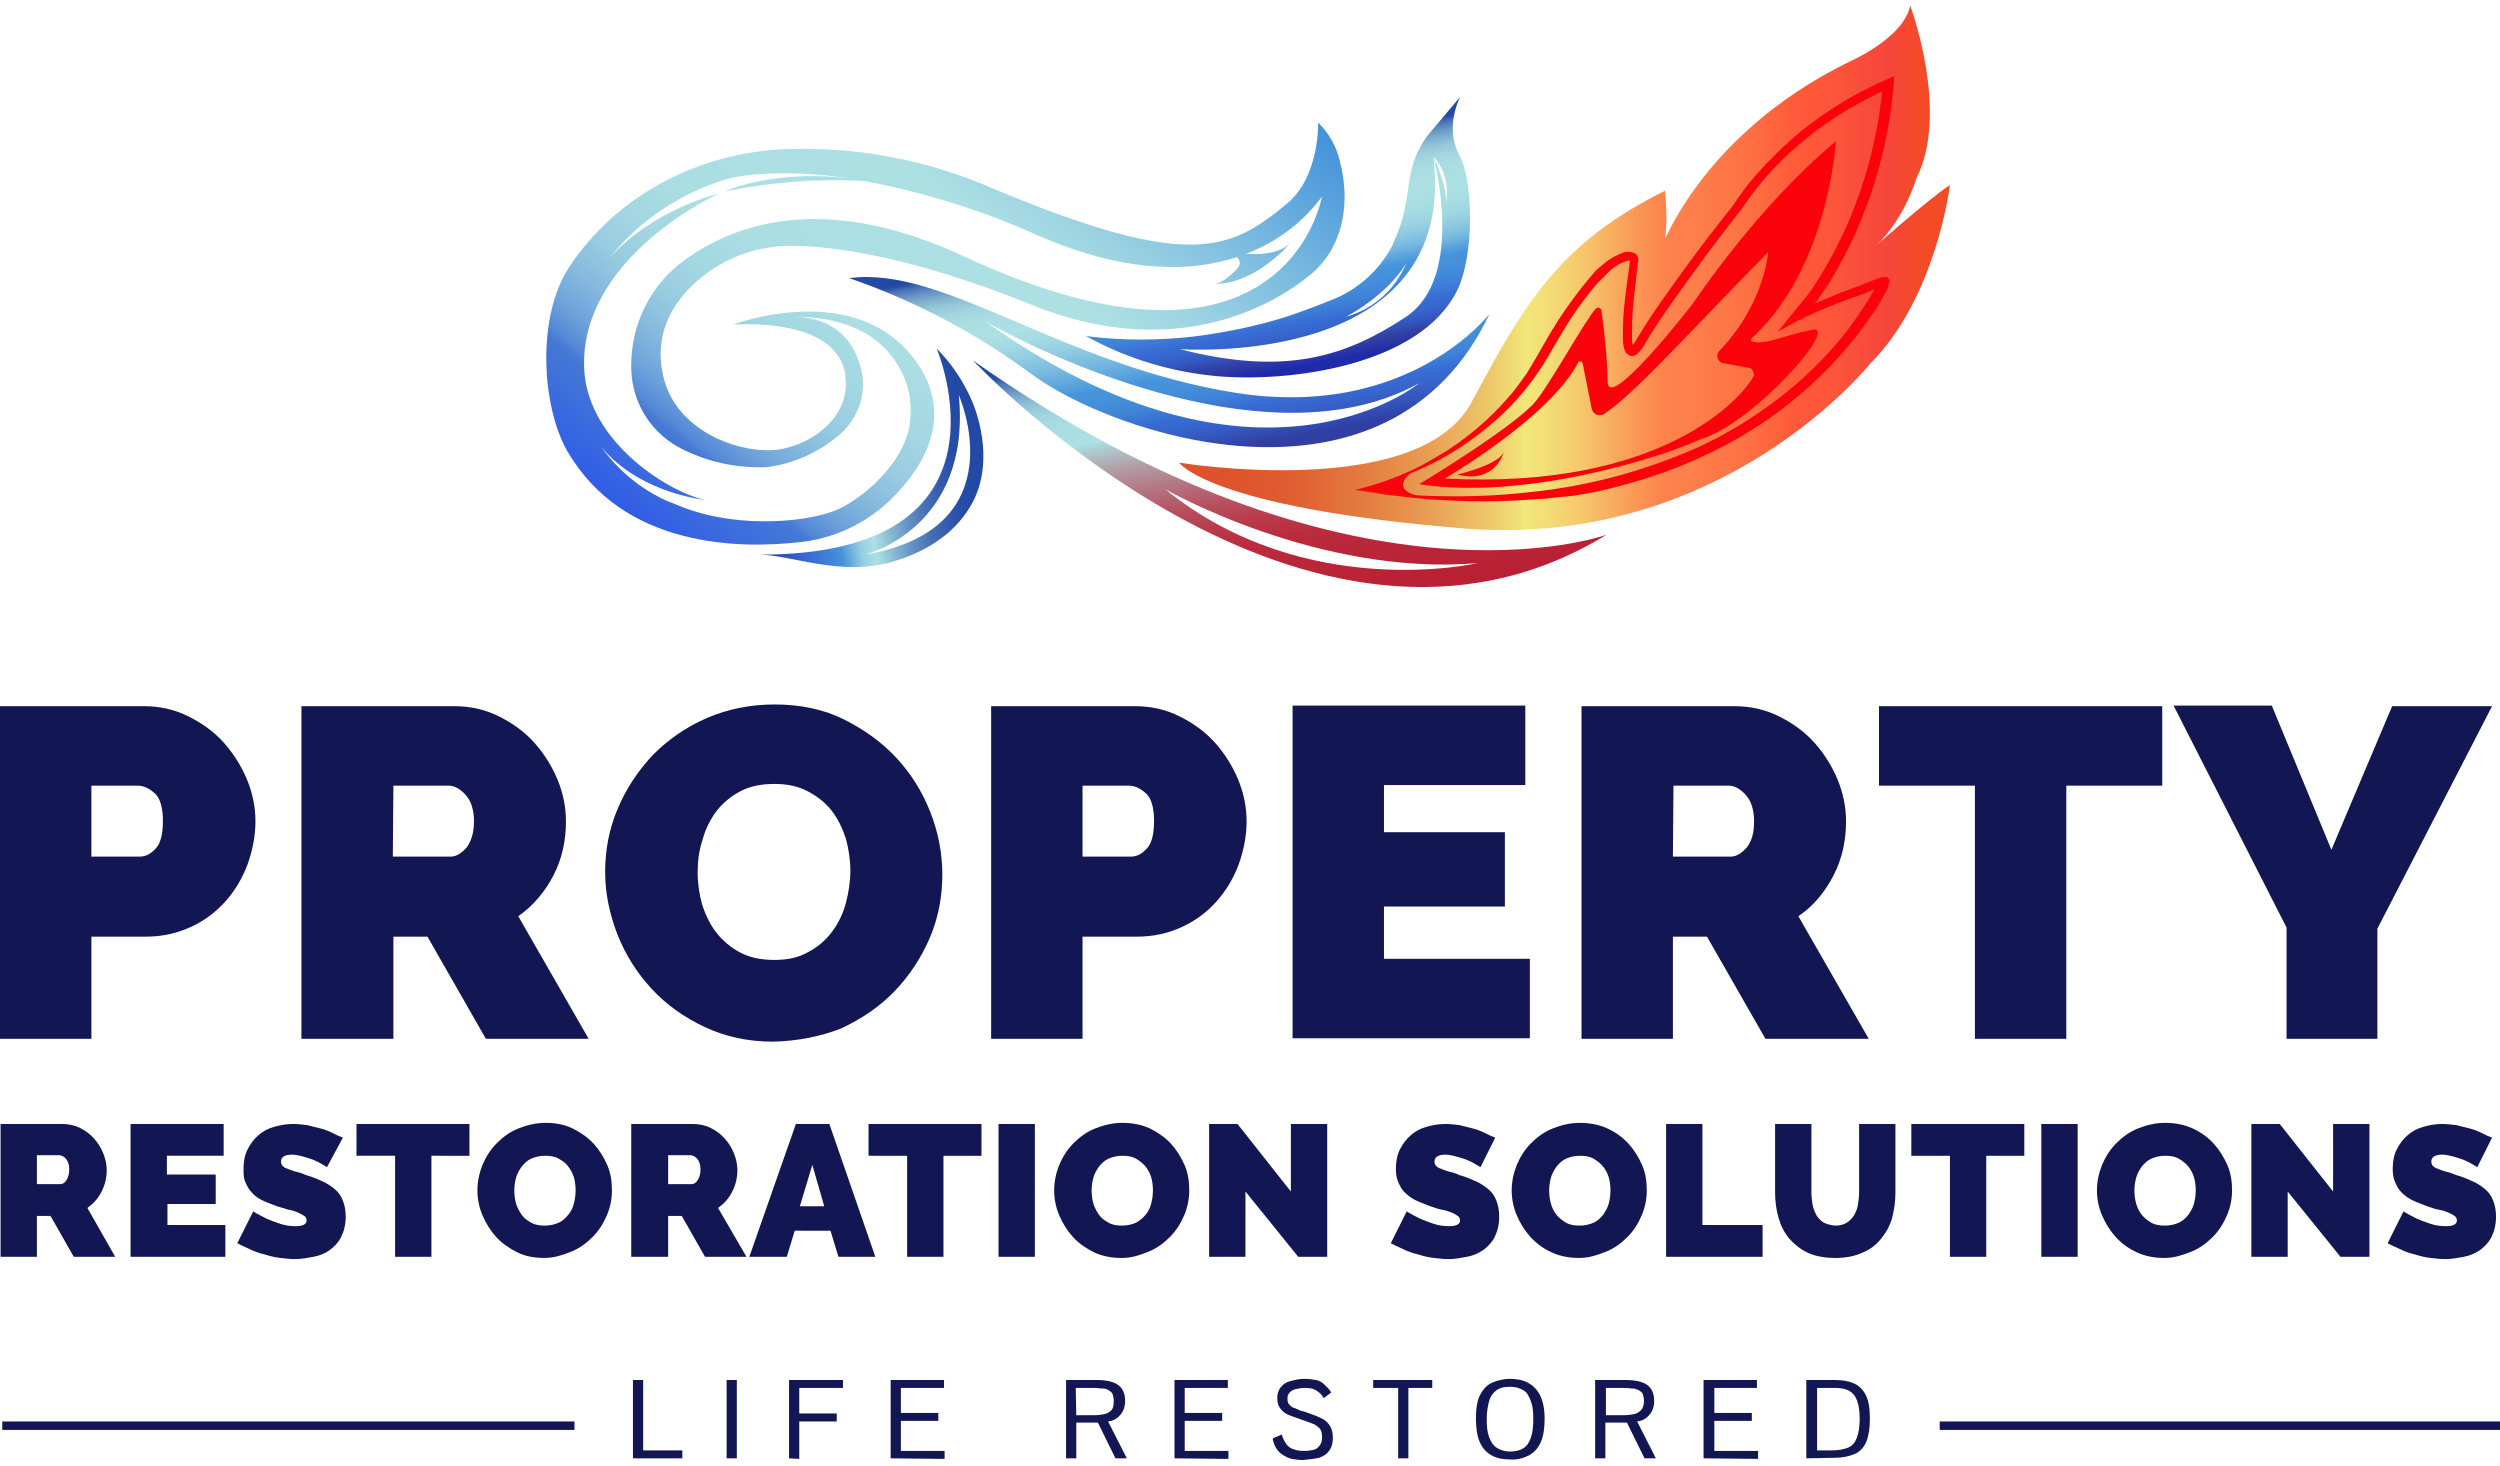
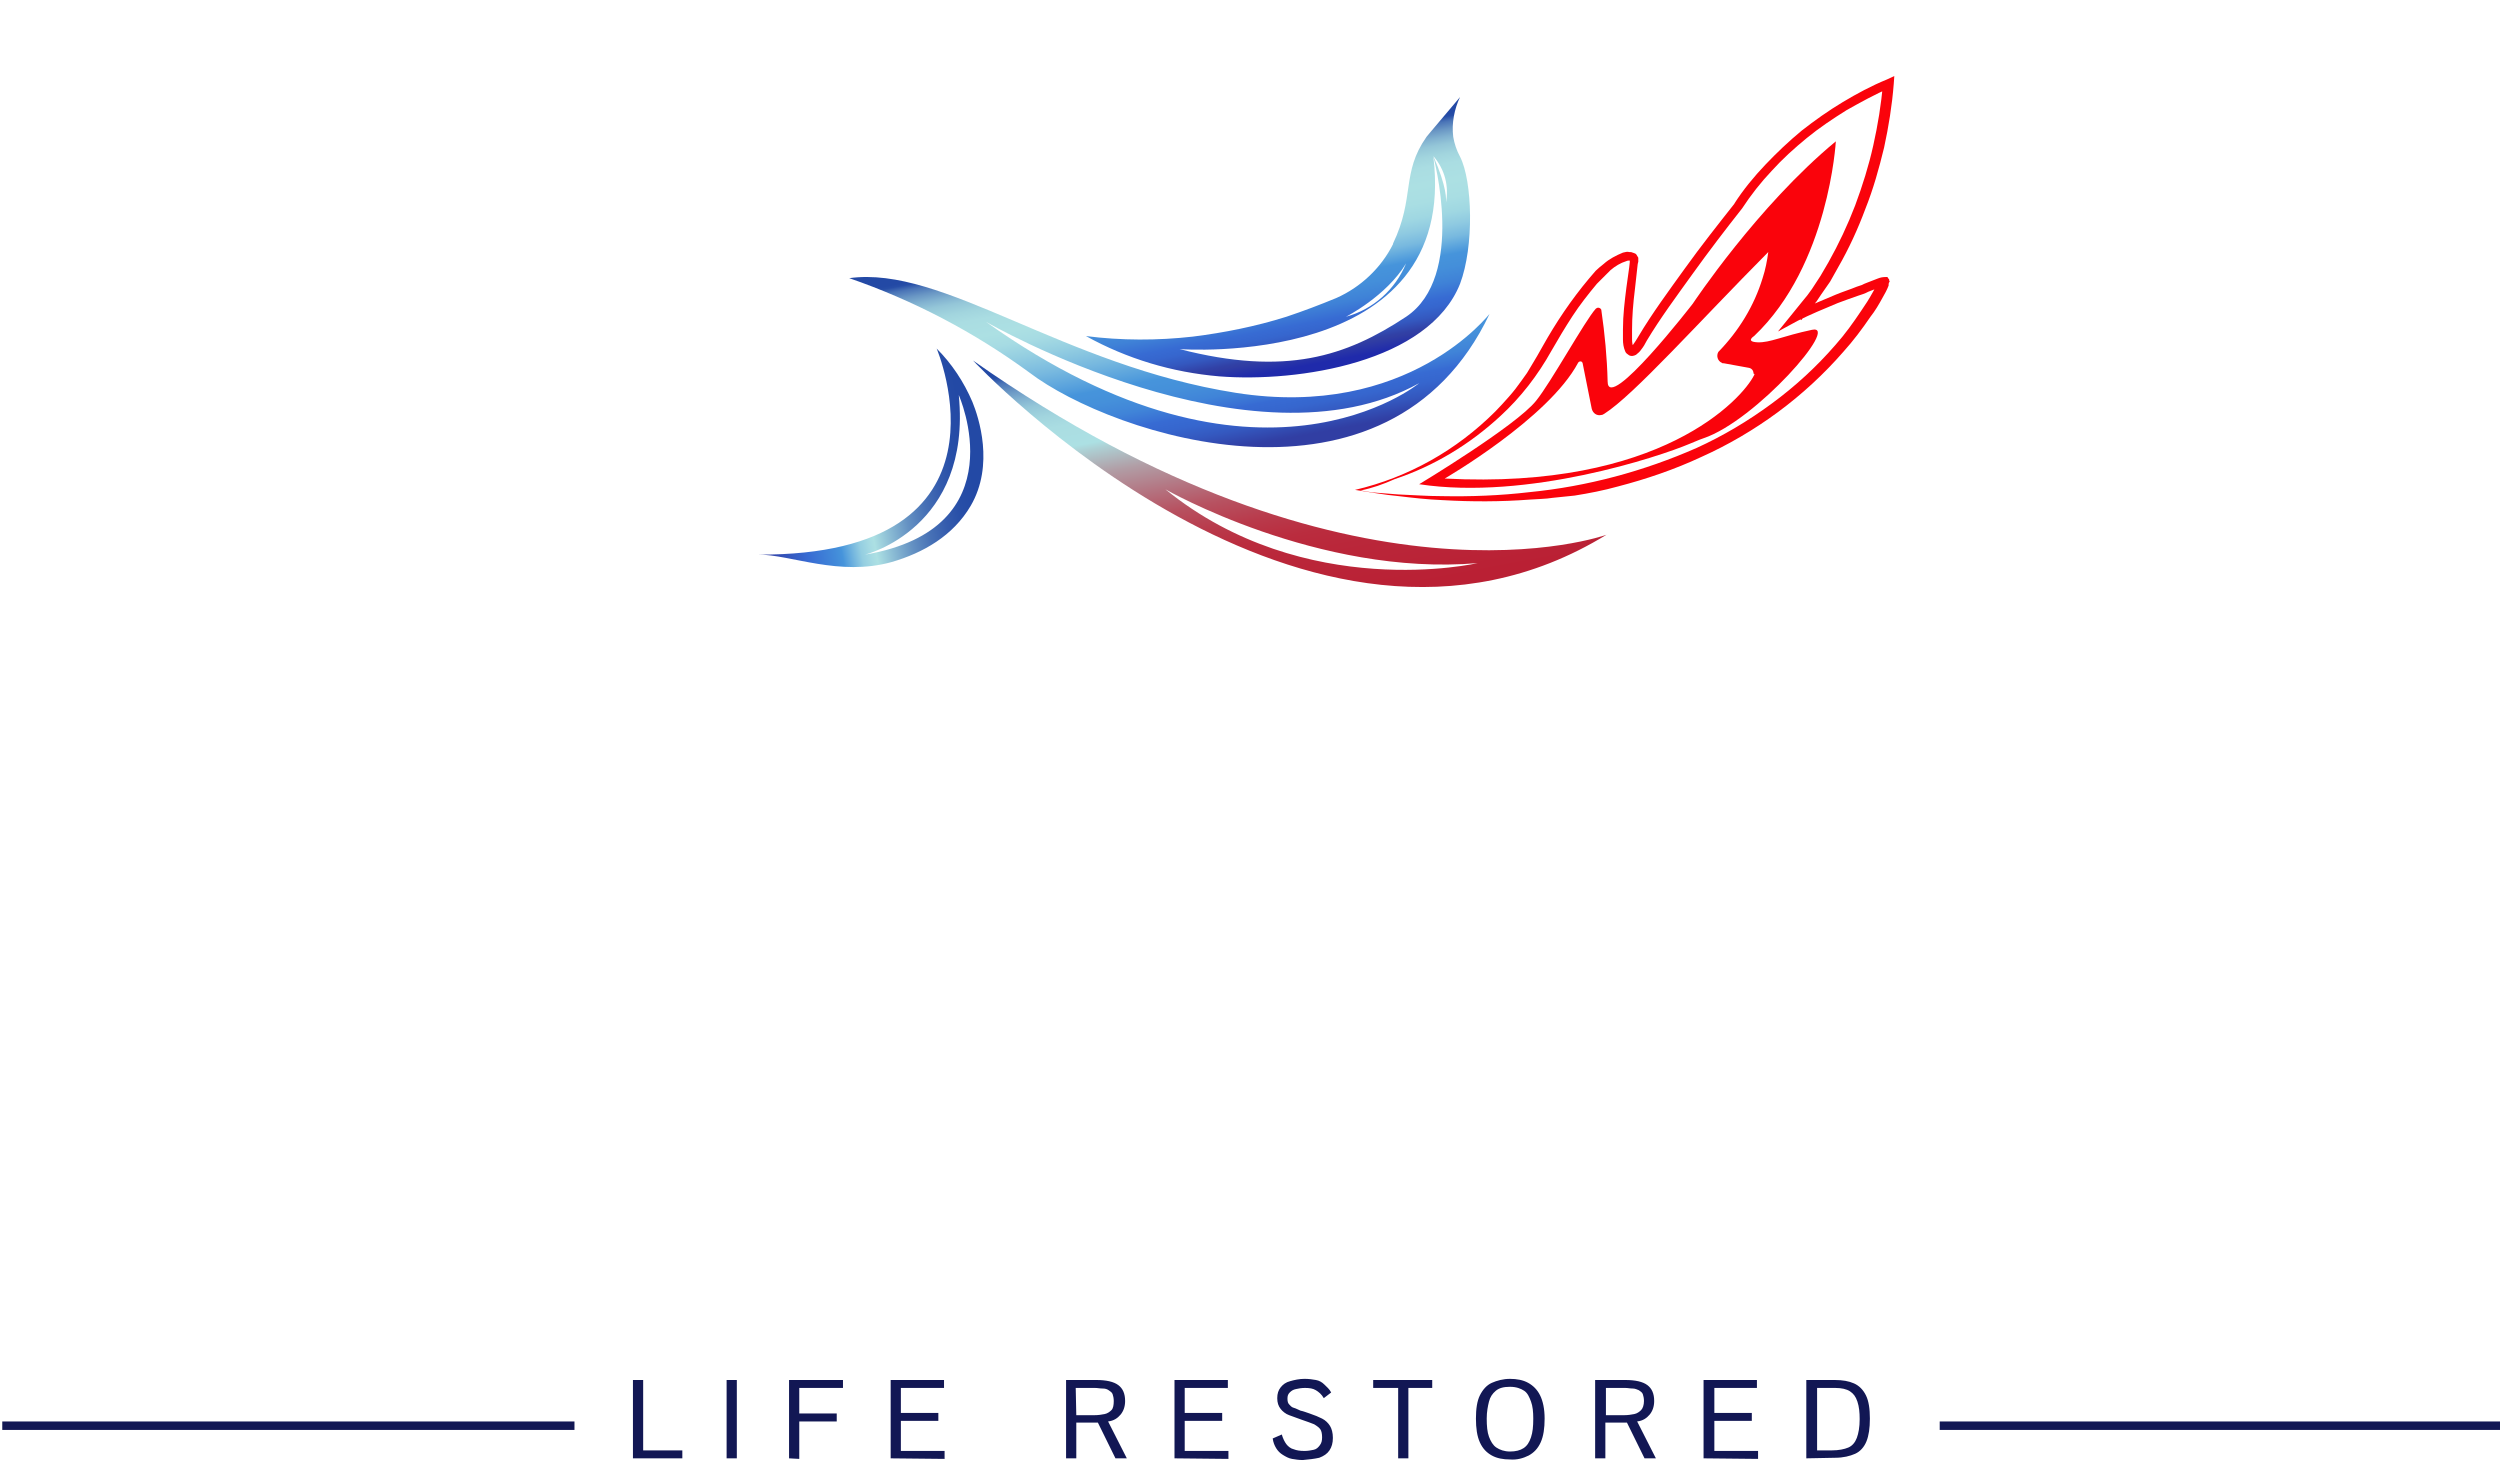
<svg xmlns="http://www.w3.org/2000/svg" version="1.1" id="Layer_1" x="0" y="0" viewBox="0 0 440.4 258.2" xml:space="preserve">
  <style>.logo-dark-0{fill:#121754}.logo-dark-4{fill:#fa030b}</style>
-   <path class="logo-dark-0" d="M0 183v-58.6h25.3c2.9 0 5.5.6 7.9 1.8 2.4 1.2 4.5 2.7 6.2 4.6s3.1 4.1 4.1 6.5 1.5 4.9 1.5 7.4-.5 5.1-1.4 7.6c-.9 2.4-2.2 4.6-3.9 6.5s-3.7 3.4-6.1 4.5-5 1.7-7.9 1.7h-9.6v18H0zm16.1-32.1h8.5c1 0 1.9-.4 2.8-1.4.9-.9 1.3-2.6 1.3-4.9s-.5-4.1-1.5-4.9c-1-.9-2-1.3-3-1.3h-8.1v12.5zm37 32.1v-58.6H80c2.9 0 5.5.6 7.9 1.8 2.4 1.2 4.5 2.7 6.2 4.6s3.1 4.1 4.1 6.5 1.5 4.9 1.5 7.4c0 3.4-.7 6.6-2.2 9.5s-3.6 5.4-6.2 7.2l12.4 21.6H85.6l-10.3-18h-6v18H53.1zm16.1-32.1h10.2c1 0 1.9-.6 2.8-1.6.8-1.1 1.3-2.6 1.3-4.6s-.5-3.6-1.5-4.7-2-1.6-3-1.6h-9.7l-.1 12.5zm67 32.6c-4.5 0-8.5-.9-12.1-2.6-3.6-1.7-6.7-3.9-9.3-6.7-2.6-2.8-4.6-6-6-9.5-1.4-3.6-2.2-7.3-2.2-11.1s.7-7.6 2.2-11.1c1.5-3.6 3.6-6.7 6.2-9.5 2.7-2.7 5.8-4.9 9.5-6.5 3.7-1.6 7.7-2.4 12-2.4s8.5.8 12.1 2.6c3.6 1.8 6.7 4 9.3 6.8s4.6 6 6 9.6 2.1 7.2 2.1 11-.7 7.6-2.2 11.1-3.6 6.7-6.2 9.4-5.8 4.9-9.5 6.6c-3.6 1.4-7.6 2.2-11.9 2.3zm-13.3-29.8c0 2 .3 3.9.8 5.7.6 1.8 1.4 3.5 2.5 4.9s2.5 2.6 4.2 3.5 3.7 1.3 6 1.3 4.3-.4 6-1.4c1.7-.9 3.1-2.1 4.2-3.6s1.9-3.1 2.4-5 .8-3.8.8-5.7-.3-3.9-.8-5.7c-.6-1.8-1.4-3.5-2.5-4.9s-2.5-2.5-4.2-3.4-3.6-1.3-5.9-1.3-4.3.4-6 1.3c-1.7.9-3.1 2.1-4.2 3.5-1.1 1.5-1.9 3.1-2.4 4.9-.7 2.1-.9 4-.9 5.9zm51.7 29.3v-58.6h25.3c2.9 0 5.5.6 7.9 1.8 2.4 1.2 4.5 2.7 6.2 4.6s3.1 4.1 4.1 6.5 1.5 4.9 1.5 7.4-.5 5.1-1.4 7.6c-.9 2.4-2.2 4.6-3.9 6.5s-3.7 3.4-6.1 4.5c-2.4 1.1-5 1.7-7.9 1.7h-9.6v18h-16.1zm16.1-32.1h8.5c1 0 1.9-.4 2.8-1.4.9-.9 1.3-2.6 1.3-4.9s-.5-4.1-1.5-4.9c-1-.9-2-1.3-3-1.3h-8.1v12.5zm78.8 18v14h-41.8v-58.6h41v14h-24.9v8.3h21.3v13.1h-21.3v9.2h25.7zm9.1 14.1v-58.6h26.9c2.9 0 5.5.6 7.9 1.8 2.4 1.2 4.5 2.7 6.2 4.6s3.1 4.1 4.1 6.5 1.5 4.9 1.5 7.4c0 3.4-.7 6.6-2.2 9.5s-3.5 5.4-6.2 7.2l12.4 21.6H311l-10.3-18h-6v18h-16.1zm16.1-32.1h10.2c1 0 1.9-.6 2.8-1.6.9-1.1 1.3-2.6 1.3-4.6s-.5-3.6-1.5-4.7-2-1.6-3-1.6h-9.7l-.1 12.5zm86.1-12.5H364V183h-16.1v-44.6H331v-14h49.9v14h-.1zm19.4-14.1l10.5 25.4 10.7-25.3H439l-20.2 39.2V183h-16v-19.6l-19.9-39.1h17.3zM.1 221.4V198h10.8c1.1 0 2.2.2 3.2.7s1.8 1.1 2.5 1.9c.7.8 1.2 1.6 1.6 2.6s.6 2 .6 2.9c0 1.4-.3 2.6-.9 3.8s-1.4 2.1-2.5 2.9l4.9 8.6H13l-4.1-7.2H6.5v7.2H.1zm6.4-12.8h4.1c.4 0 .8-.2 1.1-.7.3-.4.5-1.1.5-1.9s-.2-1.4-.6-1.9c-.4-.4-.8-.6-1.2-.6H6.5v5.1zm33.2 7.2v5.6H23V198h16.4v5.6h-10v3.3H38v5.2h-8.5v3.7h10.2zm17.9-10.2c-.7-.4-1.3-.8-2-1.1-.6-.3-1.3-.5-2-.7s-1.5-.4-2.2-.4c-.6 0-1 .1-1.4.3-.3.2-.5.5-.5.9 0 .3.1.6.3.8s.5.4.9.5c.4.2.8.3 1.4.5.5.1 1.2.3 1.8.6 1.1.3 2 .7 2.9 1.1s1.6.9 2.2 1.4 1.1 1.2 1.4 2c.3.8.5 1.7.5 2.8 0 1.4-.3 2.6-.8 3.6s-1.2 1.7-2 2.3-1.8 1-2.9 1.2c-1.1.2-2.1.4-3.2.4-.9 0-1.7-.1-2.6-.2-.9-.1-1.8-.3-2.7-.6-.9-.2-1.8-.5-2.6-.9s-1.6-.7-2.3-1.1l2.8-5.6c.8.5 1.6.9 2.4 1.3.7.3 1.5.6 2.4.9s1.8.4 2.7.4c.7 0 1.2-.1 1.5-.3s.4-.4.4-.7-.1-.6-.4-.8c-.3-.2-.7-.4-1.1-.6-.5-.2-1-.4-1.7-.5-.6-.2-1.3-.4-2-.6-1-.4-1.9-.7-2.7-1.1-.8-.4-1.4-.9-1.8-1.4-.5-.5-.8-1.1-1.1-1.8s-.3-1.4-.3-2.3c0-1.3.2-2.4.7-3.4s1.1-1.8 1.9-2.5c.8-.7 1.7-1.2 2.8-1.5 1-.3 2.2-.5 3.3-.5.9 0 1.7.1 2.5.2l2.4.6c.8.2 1.5.5 2.1.8s1.2.6 1.8.8l-2.8 5.2zm25.1-2H76v17.8h-6.4v-17.8h-6.8V198h19.9v5.6zm13.2 18c-1.8 0-3.4-.3-4.8-1s-2.7-1.6-3.7-2.7-1.8-2.4-2.4-3.8c-.6-1.4-.9-2.9-.9-4.4s.3-3 .9-4.5c.6-1.4 1.4-2.7 2.5-3.8s2.3-2 3.8-2.6 3.1-1 4.8-1 3.4.3 4.8 1 2.7 1.6 3.7 2.7 1.8 2.4 2.4 3.8c.6 1.4.8 2.9.8 4.4s-.3 3-.9 4.4-1.4 2.7-2.5 3.8-2.3 2-3.8 2.6-3 1.1-4.7 1.1zm-5.3-11.9c0 .8.1 1.6.3 2.3.2.7.6 1.4 1 2s1 1 1.7 1.4 1.5.5 2.4.5 1.7-.2 2.4-.5 1.2-.8 1.7-1.4.8-1.2 1-2 .3-1.5.3-2.3-.1-1.6-.3-2.3c-.2-.7-.6-1.4-1-1.9-.4-.6-1-1-1.7-1.4s-1.5-.5-2.4-.5-1.7.2-2.4.5-1.2.8-1.7 1.4c-.4.6-.8 1.2-1 2-.2.7-.3 1.5-.3 2.2zm20.6 11.7V198H122c1.1 0 2.2.2 3.2.7s1.8 1.1 2.5 1.9c.7.8 1.2 1.6 1.6 2.6.4 1 .6 2 .6 2.9 0 1.4-.3 2.6-.9 3.8-.6 1.2-1.4 2.1-2.5 2.9l5 8.6h-7.3l-4.1-7.2h-2.4v7.2h-6.5zm6.5-12.8h4.1c.4 0 .8-.2 1.1-.7.3-.4.5-1.1.5-1.9s-.2-1.4-.6-1.9c-.4-.4-.8-.6-1.2-.6h-3.9v5.1zm22.5-10.6h5.9l8.1 23.4h-6.5l-1.4-4.6H140l-1.4 4.6H132l8.2-23.4zm5 14.5l-2.1-7.3-2.2 7.3h4.3zm27.7-8.9h-6.7v17.8h-6.4v-17.8H153V198h19.9v5.6zm3 17.8V198h6.4v23.4h-6.4zm21.7.2c-1.8 0-3.4-.3-4.9-1-1.4-.7-2.7-1.6-3.7-2.7s-1.8-2.4-2.4-3.8-.9-2.9-.9-4.4.3-3 .9-4.5c.6-1.4 1.4-2.7 2.5-3.8s2.3-2 3.8-2.6 3.1-1 4.8-1 3.4.3 4.9 1c1.4.7 2.7 1.6 3.7 2.7s1.8 2.4 2.4 3.8c.6 1.4.8 2.9.8 4.4s-.3 3-.9 4.4-1.4 2.7-2.5 3.8-2.3 2-3.8 2.6-2.9 1.1-4.7 1.1zm-5.3-11.9c0 .8.1 1.6.3 2.3s.6 1.4 1 2 1 1 1.7 1.4 1.5.5 2.4.5 1.7-.2 2.4-.5c.7-.4 1.2-.8 1.7-1.4s.8-1.2 1-2 .3-1.5.3-2.3-.1-1.6-.3-2.3-.6-1.4-1-1.9-1-1-1.7-1.4-1.5-.5-2.4-.5-1.7.2-2.4.5-1.2.8-1.7 1.4c-.4.6-.8 1.2-1 2-.2.7-.3 1.5-.3 2.2zm27.1.2v11.5H213V198h5l9.4 11.9V198h6.4v23.4h-5.1l-9.3-11.5zm41.4-4.3c-.7-.4-1.3-.8-2-1.1-.6-.3-1.3-.5-2-.7s-1.5-.4-2.2-.4c-.6 0-1 .1-1.4.3-.3.2-.5.5-.5.9 0 .3.1.6.3.8s.5.4.9.5c.4.2.8.3 1.4.5.5.1 1.2.3 1.8.6 1.1.3 2 .7 2.9 1.1.9.4 1.6.9 2.2 1.4s1.1 1.2 1.4 2 .5 1.7.5 2.8c0 1.4-.3 2.6-.8 3.6s-1.2 1.7-2 2.3c-.9.6-1.8 1-2.9 1.2s-2.1.4-3.2.4c-.9 0-1.7-.1-2.6-.2-.9-.1-1.8-.3-2.7-.6-.9-.2-1.8-.5-2.6-.9s-1.6-.7-2.3-1.1l2.8-5.6c.8.5 1.6.9 2.4 1.3.7.3 1.5.6 2.4.9s1.8.4 2.7.4c.7 0 1.2-.1 1.5-.3.3-.2.4-.4.4-.7s-.1-.6-.4-.8-.6-.4-1.1-.6c-.5-.2-1-.4-1.7-.5s-1.3-.4-2-.6c-1-.4-1.9-.7-2.7-1.1-.8-.4-1.4-.9-1.9-1.4s-.8-1.1-1.1-1.8-.4-1.4-.4-2.3c0-1.3.2-2.4.7-3.4s1.1-1.8 1.9-2.5c.8-.7 1.7-1.2 2.8-1.5 1-.3 2.1-.5 3.3-.5.9 0 1.7.1 2.5.2l2.4.6c.8.2 1.5.5 2.1.8s1.2.6 1.8.8l-2.6 5.2zm17.4 16c-1.8 0-3.4-.3-4.9-1s-2.7-1.6-3.7-2.7-1.8-2.4-2.4-3.8-.9-2.9-.9-4.4.3-3 .9-4.5c.6-1.4 1.4-2.7 2.5-3.8s2.3-2 3.8-2.6 3.1-1 4.8-1 3.4.3 4.9 1 2.7 1.6 3.7 2.7 1.8 2.4 2.4 3.8c.6 1.4.8 2.9.8 4.4s-.3 3-.9 4.4-1.4 2.7-2.5 3.8-2.3 2-3.8 2.6-3 1.1-4.7 1.1zm-5.3-11.9c0 .8.1 1.6.3 2.3.2.7.5 1.4 1 2s1 1 1.7 1.4 1.5.5 2.4.5 1.7-.2 2.4-.5 1.2-.8 1.7-1.4c.4-.6.8-1.2 1-2s.3-1.5.3-2.3-.1-1.6-.3-2.3c-.2-.7-.6-1.4-1-1.9s-1-1-1.7-1.4-1.5-.5-2.4-.5-1.7.2-2.4.5-1.2.8-1.7 1.4c-.4.6-.8 1.2-1 2-.2.7-.3 1.5-.3 2.2zm20.6 11.7V198h6.4v17.8h10.6v5.6h-17zm29.9-5.5c.8 0 1.4-.2 1.9-.5s1-.8 1.3-1.3.6-1.2.7-1.9.2-1.4.2-2.2v-12h6.4v12c0 1.6-.2 3.1-.6 4.6-.4 1.4-1.1 2.6-2 3.7s-2 1.9-3.3 2.4c-1.3.6-2.9.9-4.7.9s-3.5-.3-4.8-.9-2.4-1.5-3.3-2.5c-.9-1.1-1.5-2.3-1.9-3.7s-.6-2.9-.6-4.4V198h6.4v12c0 .8.1 1.5.2 2.2s.4 1.3.7 1.9c.3.5.8 1 1.3 1.3.7.3 1.4.5 2.1.5zm33.2-12.3h-6.7v17.8h-6.4v-17.8h-6.8V198h19.9v5.6zm3 17.8V198h6.4v23.4h-6.4zm21.7.2c-1.8 0-3.4-.3-4.9-1s-2.7-1.6-3.7-2.7-1.8-2.4-2.4-3.8-.9-2.9-.9-4.4.3-3 .9-4.5c.6-1.4 1.4-2.7 2.5-3.8s2.3-2 3.8-2.6 3.1-1 4.8-1 3.4.3 4.9 1 2.7 1.6 3.7 2.7 1.8 2.4 2.4 3.8c.6 1.4.8 2.9.8 4.4s-.3 3-.9 4.4-1.4 2.7-2.5 3.8-2.3 2-3.8 2.6-3 1.1-4.7 1.1zm-5.3-11.9c0 .8.1 1.6.3 2.3.2.7.5 1.4 1 2s1 1 1.7 1.4 1.5.5 2.4.5 1.7-.2 2.4-.5 1.2-.8 1.7-1.4c.4-.6.8-1.2 1-2s.3-1.5.3-2.3-.1-1.6-.3-2.3c-.2-.7-.6-1.4-1-1.9s-1-1-1.7-1.4-1.5-.5-2.4-.5-1.7.2-2.4.5-1.2.8-1.7 1.4c-.4.6-.8 1.2-1 2-.2.7-.3 1.5-.3 2.2zm27 .2v11.5h-6.4V198h5l9.4 11.9V198h6.4v23.4h-5.1l-9.3-11.5zm33.4-4.3c-.7-.4-1.3-.8-2-1.1-.6-.3-1.3-.5-2-.7s-1.5-.4-2.2-.4c-.6 0-1 .1-1.4.3-.3.2-.5.5-.5.9 0 .3.1.6.3.8s.5.4.9.5c.4.2.8.3 1.4.5.5.1 1.1.3 1.8.6 1.1.3 2 .7 2.9 1.1.9.4 1.6.9 2.2 1.4s1.1 1.2 1.4 2 .5 1.7.5 2.8c0 1.4-.3 2.6-.8 3.6s-1.2 1.7-2 2.3c-.9.6-1.8 1-2.9 1.2s-2.1.4-3.2.4c-.9 0-1.7-.1-2.6-.2-.9-.1-1.8-.3-2.7-.6-.9-.2-1.8-.5-2.6-.9s-1.6-.7-2.3-1.1l2.8-5.6c.8.5 1.6.9 2.4 1.3.7.3 1.5.6 2.4.9s1.8.4 2.7.4c.7 0 1.2-.1 1.5-.3s.4-.4.4-.7-.1-.6-.4-.8-.6-.4-1.1-.6c-.5-.2-1-.4-1.7-.5s-1.3-.4-2-.6c-1-.4-1.9-.7-2.7-1.1-.8-.4-1.4-.9-1.9-1.4s-.8-1.1-1.1-1.8-.4-1.4-.4-2.3c0-1.3.2-2.4.7-3.4s1.1-1.8 1.9-2.5 1.7-1.2 2.8-1.5c1-.3 2.1-.5 3.3-.5.9 0 1.7.1 2.5.2l2.4.6c.8.2 1.5.5 2.1.8s1.2.6 1.8.8l-2.6 5.2z" />
  <linearGradient id="SVGID_1_" gradientUnits="userSpaceOnUse" x1="-132.244" y1="-119.667" x2="-88.459" y2="-119.667" gradientTransform="rotate(79.368 -59.892 161.924)">
    <stop offset=".06" stop-color="#2349a5" />
    <stop offset=".07" stop-color="#274ea7" />
    <stop offset=".09" stop-color="#4a74b7" />
    <stop offset=".12" stop-color="#6996c4" />
    <stop offset=".15" stop-color="#81b1d0" />
    <stop offset=".18" stop-color="#94c6d8" />
    <stop offset=".22" stop-color="#a2d5de" />
    <stop offset=".26" stop-color="#aadde2" />
    <stop offset=".33" stop-color="#ace0e3" />
    <stop offset=".38" stop-color="#a6dbe3" />
    <stop offset=".44" stop-color="#94cee1" />
    <stop offset=".52" stop-color="#78b9df" />
    <stop offset=".61" stop-color="#519cdc" />
    <stop offset=".63" stop-color="#4694db" />
    <stop offset=".68" stop-color="#4590da" />
    <stop offset=".74" stop-color="#4084d8" />
    <stop offset=".79" stop-color="#3970d4" />
    <stop offset=".8" stop-color="#376bd3" />
    <stop offset=".84" stop-color="#3666ce" />
    <stop offset=".89" stop-color="#3458bf" />
    <stop offset=".95" stop-color="#3141a6" />
    <stop offset=".96" stop-color="#313ea3" />
  </linearGradient>
  <path d="M217.7 69.2c-30.5-4.8-51.6-22.5-68.1-20.2 11.3 3.9 22 9.5 31.7 16.6 14.7 11.2 63.3 27.2 81.1-10.3 0-.1-14.2 18.7-44.7 13.9zm-44-12.5s46.9 27.1 76.3 10.8c0 0-28.3 23.4-76.3-10.8z" fill="url(#SVGID_1_)" />
  <linearGradient id="SVGID_00000039821655691838973700000015601765989738132912_" gradientUnits="userSpaceOnUse" x1="-143.811" y1="-140.188" x2="-100.953" y2="-140.188" gradientTransform="rotate(79.368 -59.892 161.924)">
    <stop offset=".06" stop-color="#2349a5" />
    <stop offset=".07" stop-color="#274ea7" />
    <stop offset=".09" stop-color="#4a74b7" />
    <stop offset=".12" stop-color="#6996c4" />
    <stop offset=".15" stop-color="#81b1d0" />
    <stop offset=".18" stop-color="#94c6d8" />
    <stop offset=".22" stop-color="#a2d5de" />
    <stop offset=".26" stop-color="#aadde2" />
    <stop offset=".33" stop-color="#ace0e3" />
    <stop offset=".4" stop-color="#a9dee3" />
    <stop offset=".46" stop-color="#9fd7e2" />
    <stop offset=".51" stop-color="#8fcae1" />
    <stop offset=".56" stop-color="#78b9df" />
    <stop offset=".6" stop-color="#5ba4dd" />
    <stop offset=".63" stop-color="#4694db" />
    <stop offset=".68" stop-color="#448fda" />
    <stop offset=".74" stop-color="#3f82d7" />
    <stop offset=".8" stop-color="#376bd3" />
    <stop offset=".8" stop-color="#376bd3" />
    <stop offset=".83" stop-color="#3666ce" />
    <stop offset=".87" stop-color="#3458bf" />
    <stop offset=".91" stop-color="#3141a6" />
    <stop offset=".92" stop-color="#313ea3" />
    <stop offset=".97" stop-color="#1f2aab" />
  </linearGradient>
  <path d="M257.2 27.6c-.6-1.1-1-2.3-1.2-3.5-.3-2.4.2-4.9 1.2-7-5.8 6.9-5.6 6.6-5.9 7-4.5 6.4-2 10.6-5.9 18.8v.1c-2.1 4.2-5.7 7.6-10 9.5-2.9 1.2-5.8 2.3-8.8 3.3-5.4 1.7-10.9 2.8-16.5 3.5-6.2.7-12.6.7-18.8-.1 7.2 4 15.2 6.4 23.5 7.1 14 1.1 36.9-2.5 42.4-16.3 2.5-6.6 2.2-18.1 0-22.4zm-9.5 18.8c-1.9 4.6-5.8 8.1-10.6 9.4 0 0 7.1-3.6 10.6-9.4zm0 9.4c-10.6 7-21.2 10.5-39.9 5.7 0 0 49.3 3.7 44.7-33.9 0 0 5.8 21.1-4.8 28.2zm7-20c.1-.6.2-2.8-2.2-8.3 2 2.3 2.8 5.3 2.2 8.3z" fill="url(#SVGID_00000039821655691838973700000015601765989738132912_)" />
  <linearGradient id="SVGID_00000153707289010986676200000016922275368428093369_" gradientUnits="userSpaceOnUse" x1="78.377" y1="330.855" x2="214.013" y2="330.855" gradientTransform="matrix(1 .003 .003 -1 128.34 377.454)">
    <stop offset=".06" stop-color="#de532b" />
    <stop offset=".12" stop-color="#df582e" />
    <stop offset=".18" stop-color="#e16736" />
    <stop offset=".25" stop-color="#e47f42" />
    <stop offset=".33" stop-color="#e9a055" />
    <stop offset=".41" stop-color="#eecb6c" />
    <stop offset=".45" stop-color="#f2e67a" />
    <stop offset=".48" stop-color="#f3dd76" />
    <stop offset=".53" stop-color="#f6c36a" />
    <stop offset=".59" stop-color="#fa9a57" />
    <stop offset=".63" stop-color="#fd824c" />
    <stop offset=".68" stop-color="#fd7d4a" />
    <stop offset=".74" stop-color="#fe7043" />
    <stop offset=".8" stop-color="#ff5a39" />
    <stop offset=".85" stop-color="#fd553a" />
    <stop offset=".92" stop-color="#f6463b" />
    <stop offset=".97" stop-color="#f44b26" />
  </linearGradient>
-   <path d="M207.7 81.5s42.1 6.9 51.5-10.6 15.4-28 34.1-37.3c0 0 1.1 9.4-1.3 11.7 0 0 6.5-21 33.7-34.4 0 0 9.6-4.1 10.8-9.9 0 0 7 18.7 1.1 30.4 0 0-2.4 8.2-8.2 12.8 0 0 10.5-9.3 14.1-11.6 0 0-2.4 19.9-14.1 31.5 0 0-25.9 32.6-71.4 29-45.5-3.7-50.3-11.7-50.3-11.6z" fill="url(#SVGID_00000153707289010986676200000016922275368428093369_)" />
  <path class="logo-dark-4" d="M332.7 50.1v.2c-.3.8-.7 1.5-1.1 2.2-.6 1.1-1.3 2.3-2.1 3.3-1.5 2.2-3 4.2-4.8 6.2-3.4 3.9-7.3 7.5-11.5 10.6s-8.8 5.8-13.5 7.9c-4.7 2.2-9.7 3.9-14.7 5.2-2.5.7-5.1 1.2-7.6 1.6l-3.9.4c-1.2.2-2.6.2-3.9.3-5.2.4-10.4.4-15.5.1-2.6-.1-5.2-.4-7.7-.7-1.2-.1-2.6-.3-3.9-.5s-2.6-.4-3.8-.6c9.4-2.2 17.9-7 24.7-13.8.8-.8 1.6-1.7 2.4-2.6s1.5-1.8 2.2-2.8l1-1.4.9-1.5c.6-1 1.2-2 1.8-3.1 2.4-4.3 5.1-8.3 8.2-12 .4-.5.8-.9 1.2-1.4.4-.4.9-.8 1.4-1.2 1-.9 2.2-1.5 3.4-2 .4-.1.8-.2 1.1-.1.2 0 .4 0 .6.1.1 0 .2.1.3.1l.2.1c.1 0 .1.1.2.2.1.2.2.3.3.5v.7l-.1.4-.1.9-.4 3.6c-.3 2.4-.5 4.8-.5 7.1v1.7c0 .5.1 1 .2 1.4l-.1-.1h-.3l.4-.4c.3-.4.6-.9.9-1.4 2.5-4.2 5.4-8.1 8.2-12s5.8-7.7 8.8-11.5l-.1.1c1.6-2.5 3.5-4.8 5.5-6.9s4.1-4.1 6.4-6c2.3-1.8 4.7-3.5 7.2-5s5.1-2.9 7.8-4l1.3-.6-.1 1.4c-.3 3.8-.9 7.5-1.7 11.2-.9 3.7-1.9 7.3-3.3 10.8-1.3 3.5-2.9 7-4.8 10.3l-1.4 2.5-1.6 2.3-.8 1.2-.9 1.1-1.8 2.2-1.1-1.3c2.4-1.2 4.8-2.2 7.2-3.2 1.2-.5 2.5-.9 3.7-1.4l.9-.3.4-.2.5-.2 1.8-.7c.5-.2.9-.3 1.5-.3h.2c.1 0 .2.1.2.2.1.1.2.2.2.3s0 .2.1.3c-.2.2-.2.4-.2.5zm-93 36.3c1.3.2 1.5.3 2.8.4s2.4.2 3.8.3c2.6.1 5.1.3 7.7.3 5.1.1 10.3-.1 15.4-.7 10.2-1 20.2-3.7 29.5-7.8 4.6-2.1 9-4.7 13.2-7.8 4.1-3 7.9-6.5 11.2-10.3 1.7-1.9 3.2-4 4.6-6.1.7-1 1.4-2.1 2-3.2.3-.5.6-1.1.9-1.7l.2-.4v-.1.6c.6.8.5.4.8.5h.1-.1c-.2.1-.6.2-.9.3l-1.8.7-.4.2-.5.2-.9.3c-1.2.4-2.5.9-3.6 1.3-2.4 1-4.8 2-7 3.1l-3.5 1.9 2.6-3.2 1.7-2.1.9-1.1.8-1.1 1.5-2.3 1.4-2.4c1.8-3.2 3.4-6.6 4.7-10 1.3-3.5 2.4-7 3.2-10.6.8-3.6 1.4-7.2 1.7-10.9l1.2.8c-2.6 1.1-5.1 2.5-7.6 3.9-2.4 1.5-4.8 3.1-7 4.9s-4.3 3.7-6.2 5.8c-1.9 2-3.7 4.3-5.2 6.6-3 3.8-5.9 7.6-8.7 11.5-2.8 3.9-5.7 7.8-8.1 11.8-.3.6-.6 1.1-1 1.6-.2.3-.5.6-.9.9-.4.2-.8.3-1.2.1-.3-.2-.6-.4-.7-.7-.3-.7-.4-1.4-.4-2.1V58c0-2.5.3-4.9.6-7.3l.5-3.6.1-.9v-.7s0-.3 0 0c0 .1.1.2.2.3l.1.1h.1-.4c-.2 0-.4 0-.6.1-1 .3-2 .9-2.8 1.6l-1.2 1.2-1.2 1.2c-1.5 1.8-3 3.7-4.3 5.7s-2.5 4-3.7 6.1c-2.4 4.3-5.4 8.2-9 11.5-5.4 5-11.7 8.8-18.6 11.1-2 .9-4 1.6-6 2z" />
  <path class="logo-dark-4" d="M319.2 58.1c-5.2 1.1-7.4 2.3-9.6 2.2s-.6-1.1-.6-1.1c13.2-12.5 14.4-34.3 14.4-34.3-13.8 11.4-25.2 28.6-25.2 28.6s-15 19.4-15 13.7c-.1-4.2-.5-8.4-1.1-12.5 0-.3-.3-.5-.6-.5-.1 0-.3.1-.4.2-1.9 2.1-7.9 13-10.5 16.2C267.1 75 250 85.3 250 85.3c19.1 2.9 42.4-4.9 47.6-7.1.8-.3 1.6-.7 2.5-1 9.2-3.1 24.2-20.2 19.1-19.1zm-10.2 8c-2.1 4.2-16.5 20.2-54.5 18.2 0 0 18.3-10.6 23.5-20.4.1-.2.4-.3.6-.2.1.1.2.2.2.3l1.6 8c.2.8.9 1.3 1.7 1.1.2 0 .3-.1.5-.2 5.2-3.3 16.5-16 28.9-28.5-.2 1.5-.5 3.1-1 4.6-1.5 4.9-4.2 9.3-7.8 13-.4.7-.1 1.6.6 1.9.1.1.2.1.4.1l4.4.8c.5.1.8.5.8 1 .2.1.2.2.1.3z" />
-   <path class="logo-dark-4" d="M254.6 79.6l-5.7 3.4s-4.6 3.1 1.1 4.4h4.3c-4.9.1-9.8-.2-14.6-1 .1.1 13.8-4.5 14.9-6.8zm2.1 4s7-1.6 8.2-3.9c0 0-1.5 5.6-8.2 3.9z" />
  <linearGradient id="SVGID_00000165220559006305579090000002641976258698461353_" gradientUnits="userSpaceOnUse" x1="-113.97" y1="-135.577" x2="-59.054" y2="-135.577" gradientTransform="rotate(79.368 -59.892 161.924)">
    <stop offset=".06" stop-color="#2349a5" />
    <stop offset=".07" stop-color="#274ea7" />
    <stop offset=".09" stop-color="#4a74b7" />
    <stop offset=".12" stop-color="#6996c4" />
    <stop offset=".15" stop-color="#81b1d0" />
    <stop offset=".18" stop-color="#94c6d8" />
    <stop offset=".22" stop-color="#a2d5de" />
    <stop offset=".26" stop-color="#aadde2" />
    <stop offset=".33" stop-color="#ace0e3" />
    <stop offset=".35" stop-color="#add0d4" />
    <stop offset=".43" stop-color="#b19da5" />
    <stop offset=".52" stop-color="#b4727f" />
    <stop offset=".59" stop-color="#b75261" />
    <stop offset=".67" stop-color="#b93a4b" />
    <stop offset=".74" stop-color="#ba2c3e" />
    <stop offset=".8" stop-color="#ba273a" />
    <stop offset=".97" stop-color="#ba2034" />
  </linearGradient>
  <path d="M171.4 63.5s58.9 63 111.6 30.7c0 0-44.8 16.3-111.6-30.7zm33.9 22.7s26.9 15.4 55 13c0 0-30.4 7-55-13z" fill="url(#SVGID_00000165220559006305579090000002641976258698461353_)" />
  <linearGradient id="SVGID_00000158010569506013804800000017473574836447197600_" gradientUnits="userSpaceOnUse" x1="-99.42" y1="-82.654" x2="-99.42" y2="-40.147" gradientTransform="rotate(79.368 -59.892 161.924)">
    <stop offset=".07" stop-color="#2349a5" />
    <stop offset=".14" stop-color="#274ea7" />
    <stop offset=".21" stop-color="#345bad" />
    <stop offset=".29" stop-color="#4872b6" />
    <stop offset=".37" stop-color="#6592c3" />
    <stop offset=".45" stop-color="#8abbd4" />
    <stop offset=".52" stop-color="#ace0e3" />
    <stop offset=".54" stop-color="#a6dbe3" />
    <stop offset=".58" stop-color="#94cee1" />
    <stop offset=".61" stop-color="#78b9df" />
    <stop offset=".65" stop-color="#519cdc" />
    <stop offset=".66" stop-color="#4694db" />
    <stop offset=".69" stop-color="#428ad9" />
    <stop offset=".8" stop-color="#376bd3" />
    <stop offset=".92" stop-color="#334cb2" />
    <stop offset=".99" stop-color="#313ea3" />
  </linearGradient>
  <path d="M171.3 70.8c-1.5-3.5-3.6-6.7-6.3-9.4 0 0 15.6 36.5-31.4 36.3 5.7 0 14.3 3.9 23.5 1.3 5.5-1.6 10.8-4.6 13.9-9.9 4.2-7.2 1.4-15.6.3-18.3zm-18.9 26.9s18.8-4.6 16.5-28.1c0 0 10.5 23.5-16.5 28.1z" fill="url(#SVGID_00000158010569506013804800000017473574836447197600_)" />
  <linearGradient id="SVGID_00000080170625125065040130000001438041064051612820_" gradientUnits="userSpaceOnUse" x1="-178.028" y1="-135.155" x2="-77.288" y2="-20.015" gradientTransform="rotate(79.368 -59.892 161.924)">
    <stop offset=".08" stop-color="#4694db" />
    <stop offset=".22" stop-color="#78b9df" />
    <stop offset=".34" stop-color="#9ed5e2" />
    <stop offset=".4" stop-color="#ace0e3" />
    <stop offset=".58" stop-color="#aadee3" />
    <stop offset=".64" stop-color="#a3d7e2" />
    <stop offset=".69" stop-color="#97cbe0" />
    <stop offset=".73" stop-color="#86bade" />
    <stop offset=".77" stop-color="#6fa3db" />
    <stop offset=".8" stop-color="#5488d7" />
    <stop offset=".81" stop-color="#4579d5" />
    <stop offset=".98" stop-color="#234af3" />
  </linearGradient>
-   <path d="M236 28.3c-.6-2.5-1.9-4.9-3.8-6.7 0 0 .3 9.4-5.4 14.2-10 8.3-17.1 12-51.9-2.6-11.7-5.1-24.4-7.5-37.2-6.9-15 .8-29.1 8.2-37.4 20.7-5.8 8.7-4.9 24.5-.4 32.4 9.9 17.2 30.6 17.3 41 16.1 5.8-.6 11.3-3.1 15.6-7.1 5.1-4.8 12.3-14.3 4.9-24.7-10.6-14.8-32.3-6.5-32.3-6.5s18.1-1.6 19.8 8.7v.3c1.1 7.6-6.7 12.8-13 13.1-6.5.3-16.5-3.6-18.9-12.4-2.1-7.9 1.5-13.6 5.7-17.3 4.8-4.3 11.1-6.5 17.5-6.3 7.8.2 21.3 2.2 41.8 10.5 23.6 9.5 41.1 1.2 49.3-5.8 5.5-4.9 6.6-12.6 4.7-19.7zM152.2 32h-.2.2zm17.7 13.2c-25.5-11.9-41.1-5.2-49 .4-6 4.2-9.6 11-9.7 18.4-.2 6.1 2.9 11.7 8.2 14.7 4.8 2.6 10.2 3.8 15.6 3.6 4.9-.6 9.5-2.7 13.2-6 3-2.8 4.4-6.8 3.6-10.8-1.2-5.5-4.8-9.6-12-9.7 13.7 0 17.9 7.1 19.5 10.7 1.1 2.7 1.4 5.7.9 8.6-1.4 7.3-8.8 12.8-12.1 14.4-4.8 2.4-17.5 3.8-27.7-.1-.7-.3-1.8-.7-3-1.2-4.6-2.1-8.6-5.4-11.5-9.5 6.1 7.4 15.9 9.1 18.6 9.4-5.8-.9-21.1-9.9-21.6-23.3-.7-19.6 23.7-30.7 23.7-30.7s-11.4 2.7-19.1 11.2c5.2-6.5 12.3-11.2 20.3-13.7 0 0 8.1-2.5 23.6.1-14.3-2.3-23.7 2-23.7 2 8.1-1.6 16.4-2.3 24.6-1.8 10.6 2 20.8 5.2 30.6 9.6 15.6 6.8 27 6.4 35 3.8.6.6.8 1.3-.2 2.3-2.3 2.3-3.5 2.4-3.6 2.4 7.2 0 13.2-7.2 13.2-7.2-1.9 1.9-5.2 2.1-7.8 1.9 5.4-2 10-5.5 13.4-10.1-2.5 11.1-16.1 32.4-63 10.6z" fill="url(#SVGID_00000080170625125065040130000001438041064051612820_)" />
  <path class="logo-dark-0" d="M.4 250.4h100.8v1.5H.4zm111.1 6.5v-13.8h1.8v12.4h6.9v1.4h-8.7zm16.5 0v-13.8h1.8v13.8H128zm11 0v-13.8h9.5v1.4h-7.7v4.5h6.6v1.4h-6.6v6.6l-1.8-.1zm17.9 0v-13.8h9.4v1.4h-7.6v4.4h6.6v1.4h-6.6v5.3h7.7v1.4l-9.5-.1zm30.9 0v-13.8h5.3c1.8 0 3.1.3 3.9.9.8.6 1.2 1.5 1.2 2.8 0 1-.3 1.8-.8 2.4-.5.6-1.2 1.1-2.2 1.2l3.3 6.5h-2l-3.1-6.3h-3.8v6.3h-1.8zm1.8-7.6h3.2c.7 0 1.3-.1 1.8-.2s.9-.4 1.2-.7.4-.9.4-1.6c0-.5-.1-.9-.2-1.2s-.4-.5-.7-.7-.6-.3-1.1-.3-.8-.1-1.3-.1h-3.4l.1 4.8zm17.3 7.6v-13.8h9.4v1.4h-7.6v4.4h6.6v1.4h-6.6v5.3h7.7v1.4l-9.5-.1zm22.6.3c-.7 0-1.3-.1-1.9-.2-.6-.1-1.1-.4-1.6-.7-.5-.3-.9-.7-1.2-1.2s-.5-1-.6-1.7l1.6-.7c.2.7.5 1.3.8 1.7s.8.8 1.3.9c.5.2 1.1.3 1.9.3.6 0 1.1-.1 1.6-.2s.8-.4 1.1-.8.4-.8.4-1.4c0-.6-.1-1.1-.3-1.4-.2-.3-.6-.6-1.1-.9-.5-.2-1.3-.5-2.2-.8-.8-.3-1.6-.6-2.2-.8s-1.2-.7-1.5-1.1c-.4-.5-.6-1.1-.6-1.9 0-.8.2-1.4.6-1.9s.9-.9 1.7-1.1c.7-.2 1.6-.4 2.5-.4.8 0 1.4.1 2 .2.6.1 1.1.4 1.5.8s.9.8 1.2 1.4l-1.3 1c-.4-.7-.9-1.1-1.4-1.4s-1.1-.4-1.9-.4c-.6 0-1.2.1-1.6.2-.5.1-.8.3-1.1.6s-.4.6-.4 1.1.1.8.3 1 .4.5.8.6.7.3 1.2.5c.5.1 1 .3 1.6.5.9.3 1.6.6 2.2.9s1.1.8 1.4 1.3.5 1.2.5 2.1-.2 1.6-.6 2.2c-.4.6-1 1-1.8 1.3-.9.2-1.8.3-2.9.4zm16.8-.3v-12.4h-4.4v-1.4h10.4v1.4h-4.2v12.4h-1.8zm19.7.2c-1.2 0-2.3-.2-3.2-.7s-1.6-1.2-2.1-2.3-.7-2.5-.7-4.2.2-3.1.7-4.1 1.2-1.8 2.1-2.2 2-.7 3.2-.7 2.3.2 3.2.7c.9.5 1.6 1.2 2.1 2.2s.8 2.4.8 4.1-.2 3.1-.7 4.2c-.5 1.1-1.2 1.8-2.1 2.3-1 .5-2.1.8-3.3.7zm0-1.4c1 0 1.8-.2 2.4-.6.6-.4 1-1 1.3-1.9s.4-1.9.4-3.3c0-1.2-.1-2.2-.4-3s-.6-1.5-1.2-1.9-1.4-.7-2.5-.7-1.9.2-2.5.7-1 1.1-1.2 1.9-.4 1.8-.4 3c0 1.3.1 2.4.4 3.2s.7 1.5 1.3 1.9 1.4.7 2.4.7zm15 1.2v-13.8h5.3c1.8 0 3.1.3 3.9.9.8.6 1.2 1.5 1.2 2.8 0 1-.3 1.8-.8 2.4-.5.6-1.2 1.1-2.2 1.2l3.3 6.5h-2l-3.1-6.3h-3.8v6.3H281zm1.9-7.6h3.2c.7 0 1.3-.1 1.8-.2s.9-.4 1.2-.7.5-.9.5-1.6c0-.5-.1-.9-.2-1.2s-.4-.5-.7-.7c-.3-.1-.6-.3-1.1-.3s-.8-.1-1.3-.1h-3.4v4.8zm17.2 7.6v-13.8h9.4v1.4H302v4.4h6.6v1.4H302v5.3h7.7v1.4l-9.6-.1zm18.1 0v-13.8h5c1.4 0 2.5.2 3.4.6s1.6 1.1 2.1 2.1.7 2.4.7 4.1-.2 3-.6 4-1.1 1.8-2 2.2c-.9.4-2.1.7-3.5.7l-5.1.1zm1.9-1.4h2.6c1.2 0 2.2-.2 2.9-.5s1.2-.9 1.5-1.7.5-1.9.5-3.3c0-1.2-.1-2.2-.4-3.1s-.7-1.4-1.3-1.8c-.6-.4-1.5-.6-2.6-.6h-3.2v11zm21.6-5.1h98.8v1.5h-98.8z" />
</svg>